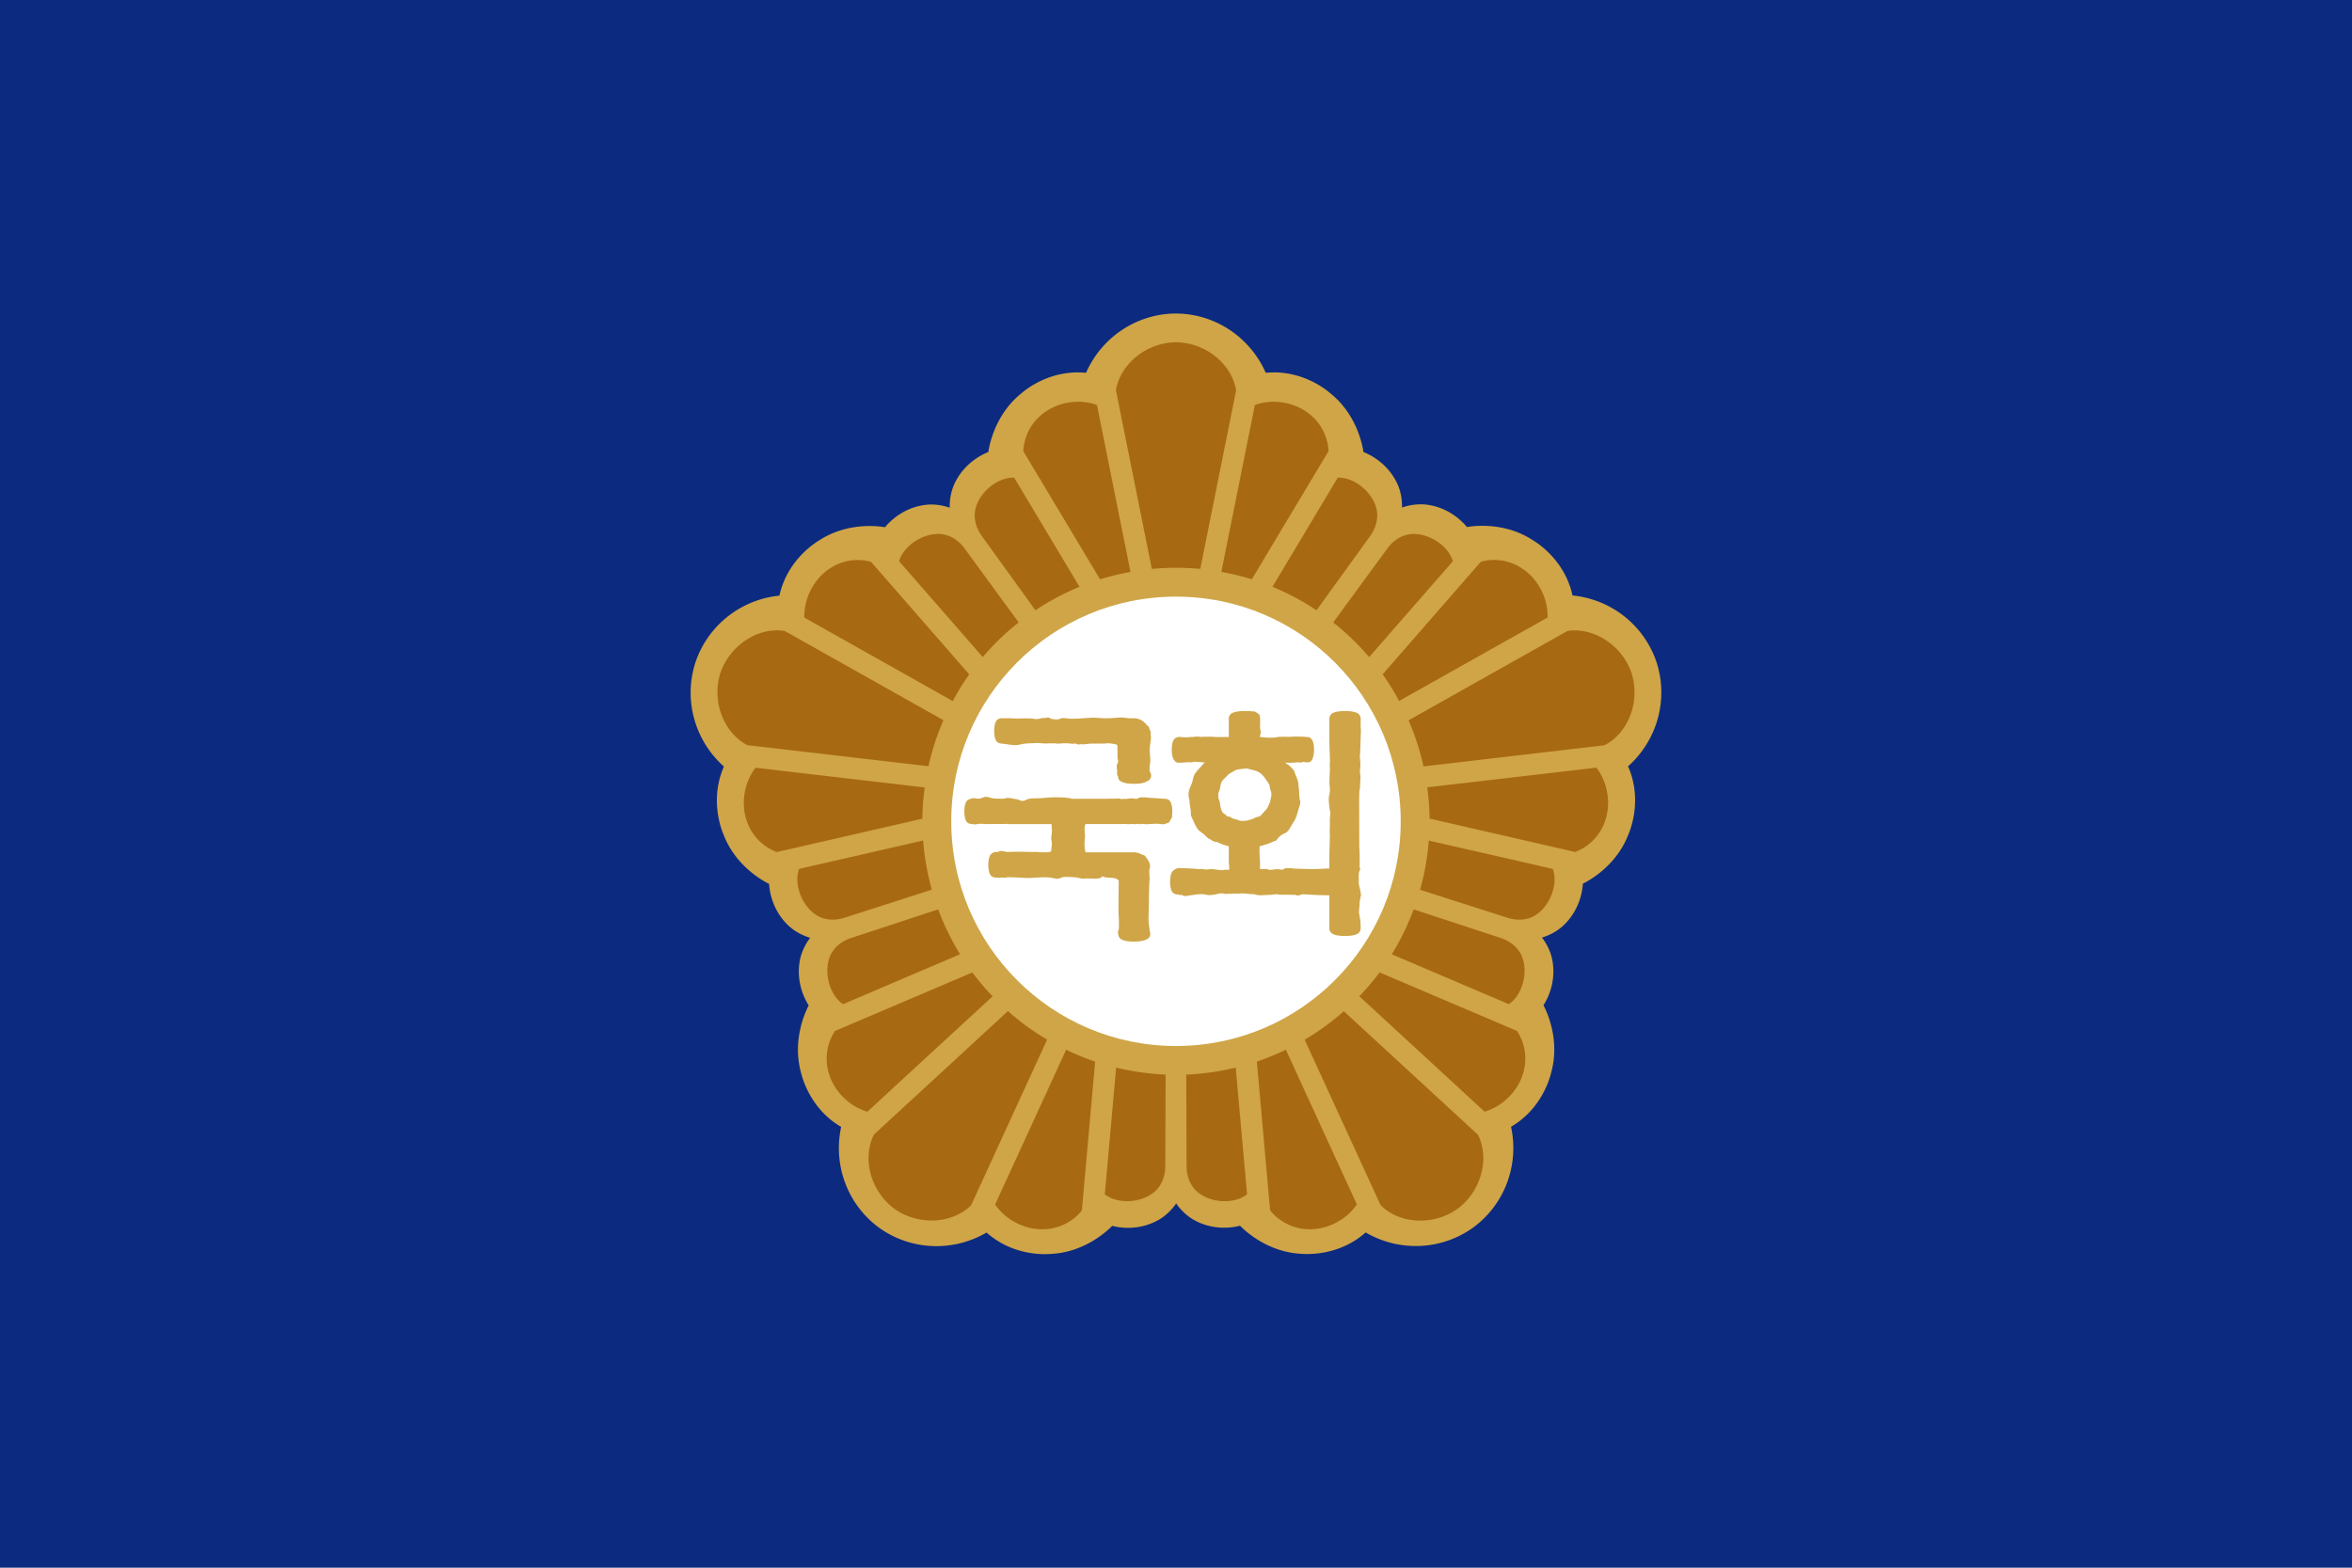
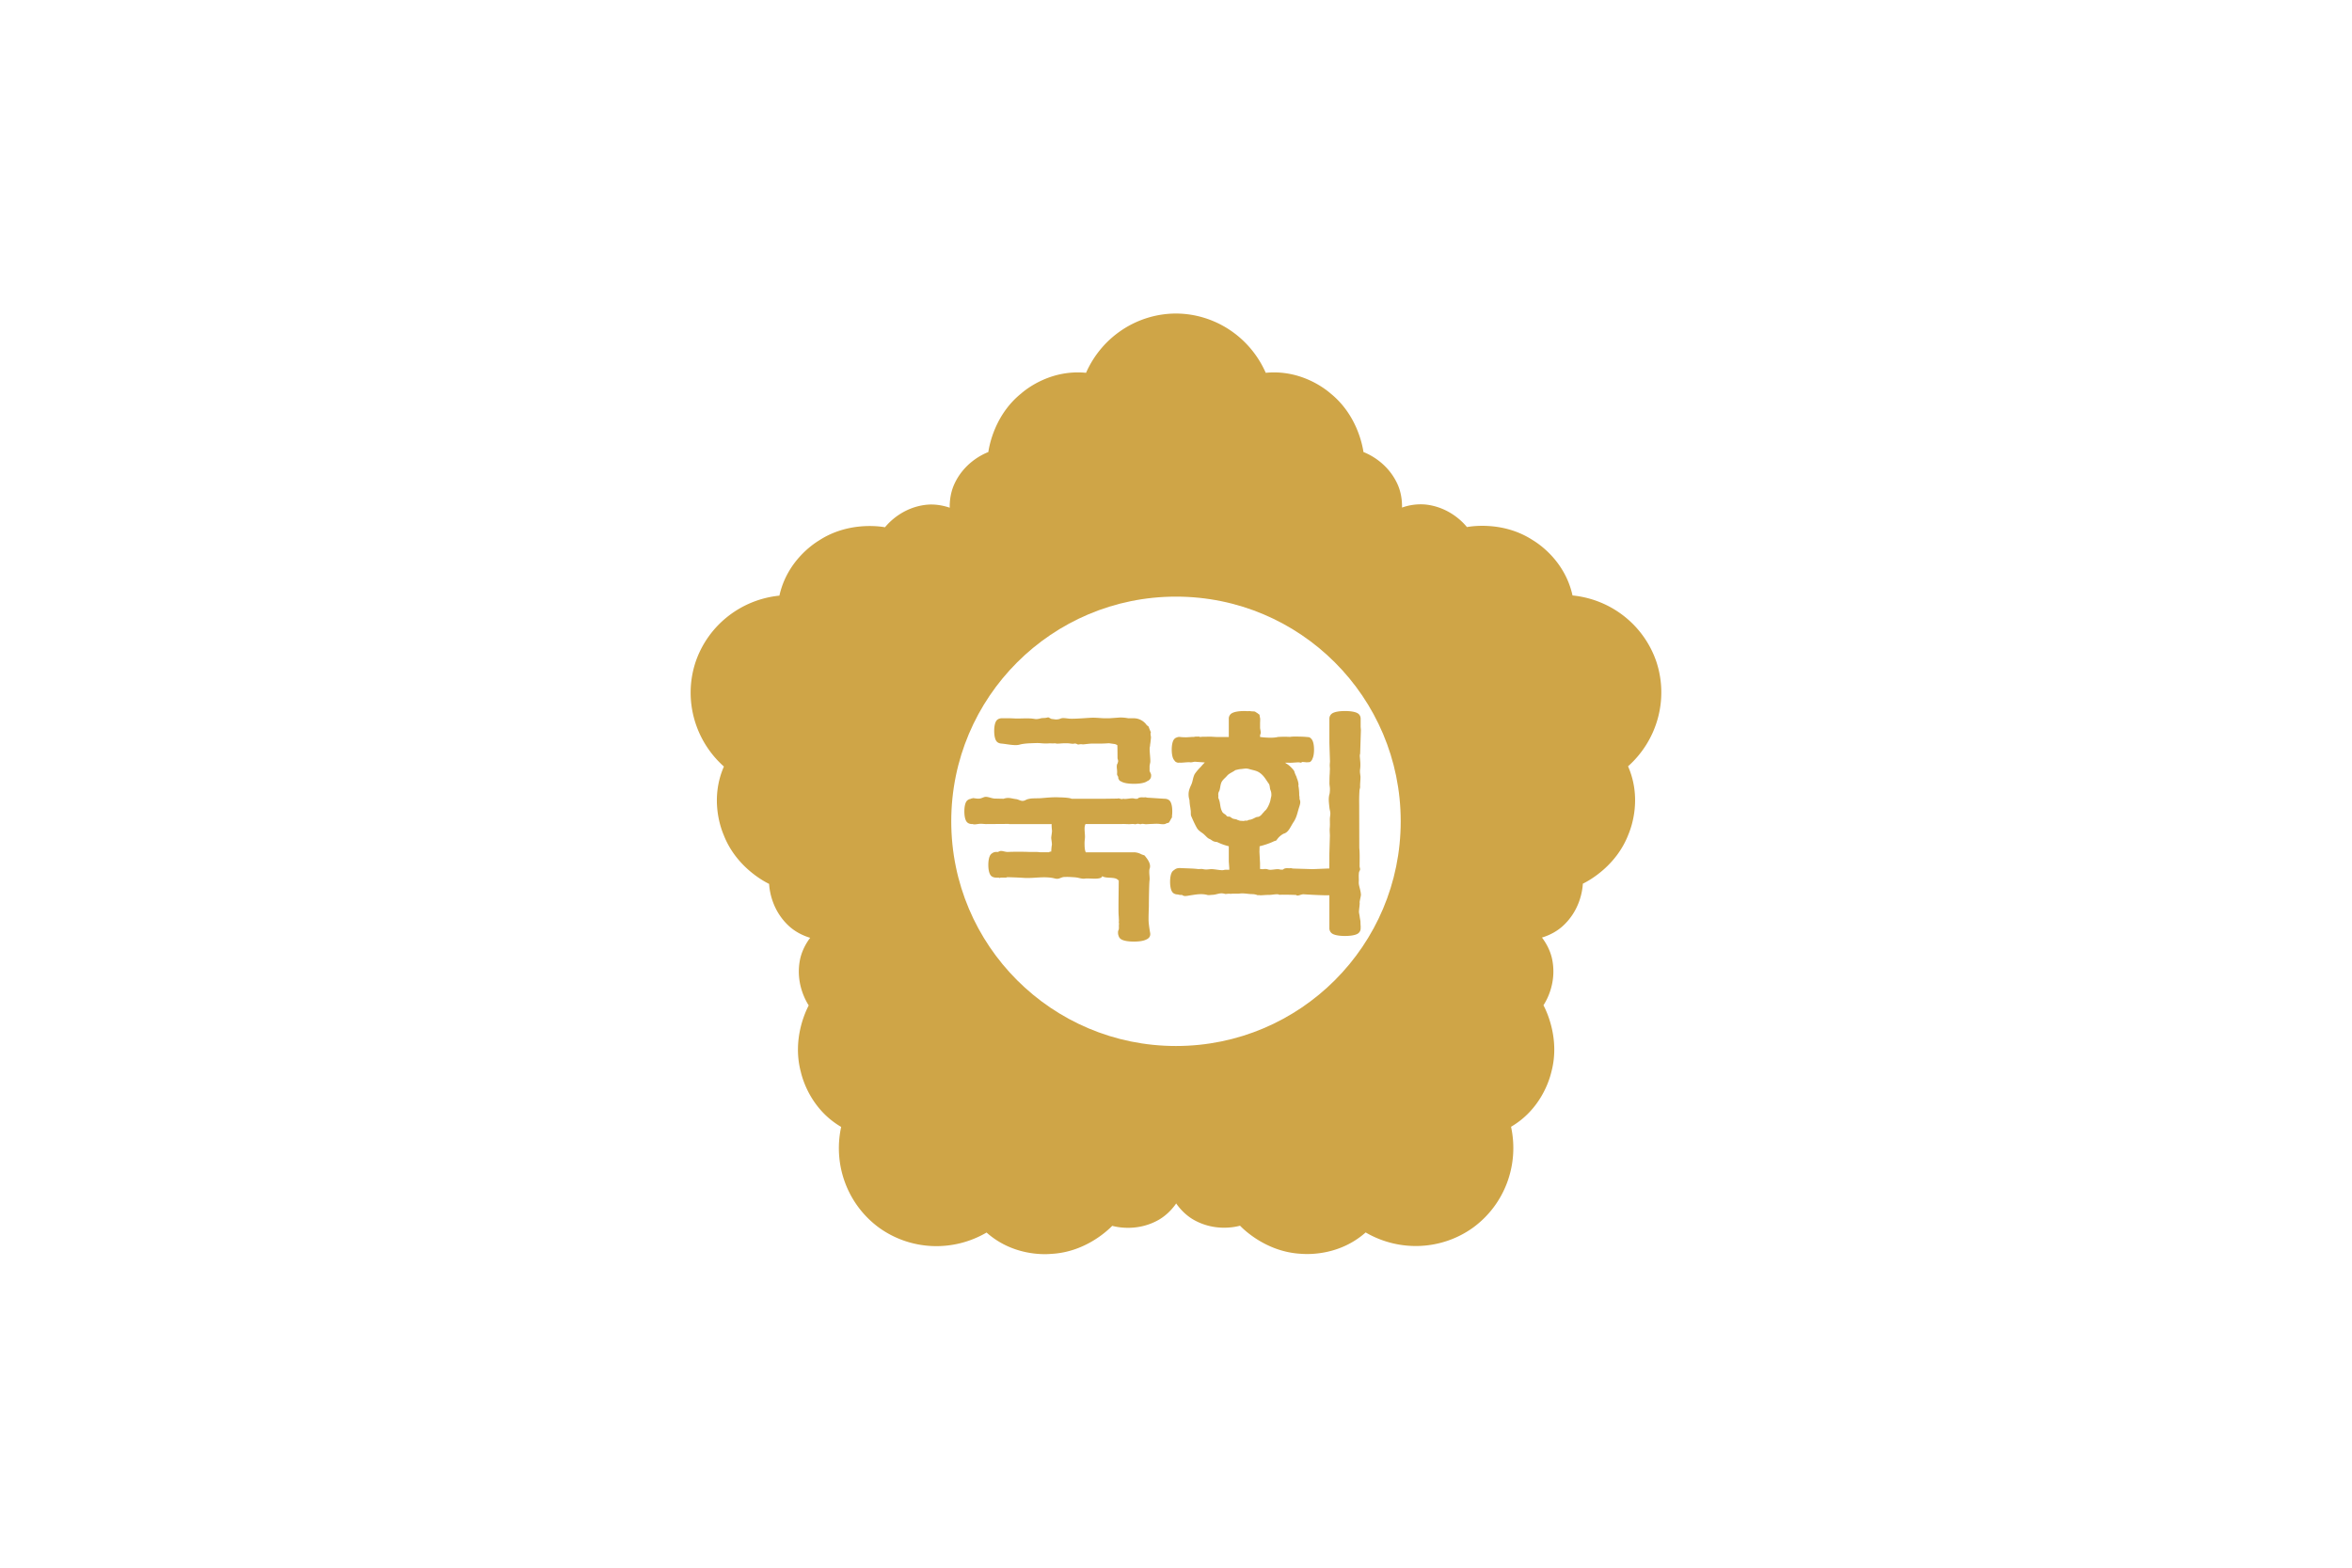
<svg xmlns="http://www.w3.org/2000/svg" width="900" height="600" preserveAspectRatio="xMidYMid slice" viewBox="0 0 297.637 198.423">
-   <path fill="#0c2b80" d="M297.637 198.423H0V0h297.637z" />
  <path fill="#cfa547" d="M209.645 83.867c-1.546-4.686-5.718-8.008-10.649-8.5-.926-4.23-4.086-6.434-5.045-7.009-3.55-2.309-7.437-1.805-8.318-1.648-.523-.648-2.277-2.514-5.201-2.848a7 7 0 0 0-3.01.381v-.141c0-1.009-.193-1.985-.57-2.814-1.217-2.679-3.541-3.771-4.31-4.074-.13-.878-.85-4.735-4.157-7.408-.834-.726-3.898-3.044-8.21-2.619-1.995-4.538-6.444-7.487-11.366-7.503-4.926.016-9.38 2.965-11.373 7.503-4.31-.425-7.383 1.893-8.221 2.627-3.297 2.665-4.017 6.522-4.144 7.4-.772.303-3.092 1.395-4.311 4.074-.375.829-.576 1.805-.576 2.814 0 .053.002.112.008.158a2 2 0 0 1-.133-.041c-.963-.309-1.95-.429-2.855-.327-2.932.327-4.684 2.199-5.211 2.843-.873-.157-4.76-.657-8.325 1.657-.947.575-4.103 2.773-5.037 6.998-4.925.499-9.097 3.822-10.64 8.5-1.506 4.688-.082 9.833 3.617 13.131-1.736 3.97-.473 7.605-.041 8.627 1.519 3.956 4.959 5.841 5.76 6.228.048.832.367 3.379 2.54 5.361.678.615 1.546 1.104 2.505 1.415q.072.021.154.048c-.03.035-.057.077-.084.11-.596.818-1.008 1.726-1.197 2.619-.59 2.883.648 5.13 1.095 5.828-.416.789-2.095 4.326-.994 8.433.252 1.078 1.365 4.76 5.1 6.946-1.053 4.847.82 9.839 4.793 12.752 3.994 2.875 9.324 3.115 13.607.615 3.238 2.877 7.088 2.803 8.197 2.701 4.23-.217 7.084-2.91 7.706-3.549.798.217 3.32.691 5.878-.758.79-.454 1.528-1.129 2.122-1.943.025-.045.06-.094.089-.139.03.039.053.085.084.121.594.818 1.325 1.489 2.118 1.945 2.556 1.456 5.076.975 5.882.758.618.643 3.467 3.329 7.715 3.555 1.1.088 4.945.166 8.182-2.703 4.277 2.496 9.613 2.258 13.603-.619 3.975-2.91 5.846-7.904 4.795-12.754 3.733-2.188 4.852-5.873 5.106-6.961 1.097-4.09-.586-7.632-1.004-8.422.457-.693 1.69-2.941 1.099-5.826-.185-.892-.6-1.798-1.195-2.617a1 1 0 0 0-.098-.125l.137-.043c.96-.308 1.826-.8 2.502-1.416 2.176-1.983 2.492-4.528 2.54-5.358.8-.392 4.243-2.268 5.765-6.236.433-1.025 1.69-4.657-.045-8.623 3.7-3.301 5.12-8.441 3.62-13.124" />
  <path fill="#fff" d="M148.816 132.393c-15.705 0-28.438-12.732-28.438-28.438 0-15.71 12.733-28.439 28.438-28.439 15.71 0 28.438 12.73 28.438 28.44 0 15.705-12.729 28.437-28.438 28.437" />
-   <path fill="#a86913" d="M151.89 72.01c1.937-9.657 4.14-20.628 4.534-22.581-.502-3.312-3.82-6.07-7.615-6.11-3.731.04-7.05 2.757-7.592 6.069.414 2.073 2.613 13.006 4.543 22.623a32 32 0 0 1 6.13 0M138.818 51.254a7.2 7.2 0 0 0-2.322-.404c-2.012 0-3.85.746-5.176 2.085-1.11 1.12-1.742 2.593-1.824 4.173 1.371 2.287 5.85 9.764 9.711 16.213a33 33 0 0 1 3.851-.934zM168.12 57.108a6.36 6.36 0 0 0-1.82-4.174c-1.329-1.339-3.169-2.084-5.179-2.084-.8 0-1.572.148-2.322.404l-4.243 21.13c1.313.236 2.602.545 3.856.933zM131.031 77.245a31.7 31.7 0 0 1 5.576-2.972c-4.03-6.732-7.865-13.15-8.265-13.82h-.11c-2.349 0-4.883 2.415-4.883 4.76 0 .876.282 1.737.844 2.553zM166.6 77.245a31.6 31.6 0 0 0-5.576-2.972c4.03-6.732 7.863-13.15 8.264-13.82h.11c2.352 0 4.888 2.415 4.888 4.76 0 .876-.286 1.737-.842 2.553zM119.389 91.155c-8.584-4.827-18.336-10.313-20.078-11.29-3.301-.551-6.947 1.753-8.162 5.359-1.112 3.555.445 7.547 3.426 9.09 2.103.245 13.175 1.536 22.92 2.668q.328-1.476.802-2.953a34 34 0 0 1 1.092-2.874M95.61 97.173a7.1 7.1 0 0 0-1.1 2.081c-.622 1.911-.485 3.893.382 5.568a6.33 6.33 0 0 0 3.405 3.021c2.595-.59 11.095-2.538 18.425-4.224.014-1.312.116-2.629.297-3.948-8.18-.958-18.246-2.128-21.41-2.498M110.23 71.115a6.37 6.37 0 0 0-4.53.436c-1.689.857-2.96 2.373-3.58 4.282a7.2 7.2 0 0 0-.335 2.337c2.777 1.56 11.613 6.528 18.783 10.565a32 32 0 0 1 2.084-3.38c-4.943-5.665-10.67-12.234-12.422-14.24M117.92 112.608a32.4 32.4 0 0 1-1.102-6.225c-7.648 1.755-14.937 3.417-15.693 3.594l-.04.102c-.724 2.236.788 5.396 3.019 6.123q1.256.404 2.687-.018zM128.914 78.785a31 31 0 0 0-4.549 4.381 12119 12119 0 0 0-10.59-12.13c.02-.06.032-.105.032-.105.73-2.236 3.808-3.902 6.039-3.176.838.269 1.562.804 2.164 1.59zM180.139 97.003c9.783-1.139 20.9-2.434 22.879-2.669 2.994-1.49 4.594-5.5 3.453-9.129-1.19-3.53-4.793-5.848-8.117-5.343-1.84 1.036-11.557 6.502-20.108 11.31.4.932.772 1.884 1.088 2.865.32.983.582 1.971.805 2.966M195.84 78.16a7.2 7.2 0 0 0-.334-2.339c-.621-1.907-1.896-3.428-3.584-4.273a6.33 6.33 0 0 0-4.527-.447c-1.752 2.01-7.485 8.58-12.426 14.248a31 31 0 0 1 2.082 3.375c7.174-4.035 16.01-9.001 18.789-10.564M199.326 107.833a6.33 6.33 0 0 0 3.406-3.022c.865-1.676 1.006-3.649.383-5.564a7.2 7.2 0 0 0-1.1-2.085c-3.168.367-13.232 1.546-21.408 2.49a32 32 0 0 1 .301 3.958c7.33 1.682 15.824 3.632 18.418 4.223M168.713 78.785a31.8 31.8 0 0 1 4.553 4.387c5.152-5.915 10.076-11.542 10.584-12.132-.014-.062-.028-.11-.028-.11-.728-2.23-3.81-3.898-6.037-3.173-.834.268-1.564.807-2.17 1.593ZM179.703 112.614a31.7 31.7 0 0 0 1.104-6.222c7.65 1.75 14.937 3.414 15.701 3.591.02.057.033.102.033.102.725 2.231-.787 5.394-3.02 6.12-.83.266-1.734.266-2.683-.017ZM127.55 127.977a44613 44613 0 0 1-16.938 15.605c-1.545 2.975-.477 7.155 2.572 9.418 3.043 2.161 7.316 1.915 9.705-.447.885-1.92 5.529-12.056 9.623-20.97a33 33 0 0 1-2.563-1.676 33 33 0 0 1-2.398-1.93M125.928 152.454a7 7 0 0 0 1.643 1.691c1.625 1.178 3.548 1.666 5.414 1.356a6.37 6.37 0 0 0 3.925-2.301c.233-2.654 1.008-11.339 1.676-18.829a31 31 0 0 1-3.668-1.508c-3.435 7.483-7.66 16.695-8.99 19.591M105.66 130.495a6.38 6.38 0 0 0-.979 4.447c.288 1.866 1.338 3.545 2.965 4.73a7.3 7.3 0 0 0 2.116 1.038c2.345-2.163 9.796-9.027 15.851-14.602a32 32 0 0 1-2.566-3.021c-6.918 2.944-14.938 6.365-17.387 7.408M147.5 136.009a32 32 0 0 1-6.256-.881c-.697 7.82-1.367 15.266-1.435 16.035.048.043.089.072.089.072 1.899 1.379 5.372.917 6.75-.982.516-.704.789-1.566.815-2.558zM118.725 115.099a32 32 0 0 0 2.77 5.681c-7.222 3.079-14.097 6.018-14.81 6.323l-.095-.068c-1.897-1.377-2.53-4.823-1.15-6.721.514-.707 1.247-1.238 2.18-1.563zM165.098 131.595c4.109 8.95 8.773 19.122 9.607 20.932 2.346 2.389 6.655 2.672 9.752.468 2.99-2.224 4.08-6.373 2.573-9.367-1.557-1.437-9.756-8.988-16.971-15.635a34 34 0 0 1-2.387 1.916c-.84.61-1.7 1.168-2.574 1.686M187.87 140.704a7.1 7.1 0 0 0 2.116-1.038c1.627-1.187 2.682-2.864 2.963-4.73a6.34 6.34 0 0 0-.978-4.449l-17.39-7.41a32 32 0 0 1-2.56 3.023c6.051 5.578 13.508 12.442 15.848 14.604M160.728 153.186a6.36 6.36 0 0 0 3.924 2.311c1.865.305 3.785-.174 5.414-1.358a7 7 0 0 0 1.641-1.695c-1.333-2.893-5.555-12.104-8.985-19.58a34 34 0 0 1-3.672 1.505c.666 7.488 1.438 16.171 1.678 18.817M178.895 115.103a32.2 32.2 0 0 1-2.769 5.682 13953 13953 0 0 1 14.811 6.317c.055-.037.09-.068.09-.068 1.903-1.37 2.54-4.823 1.155-6.72-.514-.703-1.248-1.232-2.182-1.564zM150.117 136.013c2.1-.089 4.197-.382 6.26-.882.695 7.817 1.371 15.264 1.435 16.043l-.086.064c-1.902 1.38-5.377.92-6.754-.983-.513-.704-.787-1.565-.816-2.557z" />
  <path fill="#cfa547" d="M159.057 103.402c-.285.103-.467.245-.775.332-.114.026-.311.043-.346.083-.067.052-.141.055-.205.057-.057 0-.108-.006-.153-.006q-.086.002-.115.023l-.023.019h-.051c-.174 0-.473-.027-.475-.027l-.01-.002-.327-.11-.014-.012c-.027-.043-.377-.101-.486-.127-.174-.048-.264-.163-.44-.253a.24.24 0 0 0-.115-.02h-.051c-.084.006-.223-.018-.291-.155l-.01-.016v-.002a.2.2 0 0 0-.035-.032c-.035-.028-.086-.064-.141-.103-.111-.08-.228-.154-.29-.246-.36-.61-.23-1.142-.491-1.717a.4.4 0 0 1-.043-.173c0-.058.01-.087.01-.15q.001-.03-.004-.075a2 2 0 0 1-.008-.153c0-.2.06-.297.14-.452.042-.104.067-.247.104-.448.034-.212.096-.542.223-.738.199-.301.434-.456.625-.687.256-.302.613-.432.9-.622.122-.073.147-.118.307-.147.147-.035.354-.09.547-.105.213-.01.434-.061.668-.061.117 0 .236.013.357.05.754.23 1.204.186 1.844.912.248.283.477.686.692.969.128.204.113.53.166.697.082.222.138.346.144.586q.005.062.004.117c0 .229-.062.327-.102.58-.052.294-.164.58-.29.835-.083.174-.24.456-.428.605-.07.04-.11.152-.217.242-.051.048-.133.16-.201.233-.237.259-.422.3-.594.299m4.223-6.861c.338 0 .732-.051 1.017-.052q.059 0 .11.004c.066.005.187.04.209.039l.004-.001c0-.002 0-.001.015-.006l.049-.022.088-.046c.015-.005-.014-.005.04-.014l.024-.001c.08 0 .21.016.362.026l.03.003.017.014q.04 0 .13-.008h.08c.133 0 .258-.011.32-.034 0-.001.048-.027.114-.092a.8.8 0 0 0 .184-.276l-.002-.006.015-.032c.135-.276.2-.7.2-1.153 0-.548-.092-1.052-.29-1.306l-.021-.024a.8.8 0 0 0-.297-.242 14 14 0 0 0-.914-.072c-.254-.001-.55-.015-.84-.015-.24 0-.476.01-.678.045h-.02a12.544 12.544 0 0 0-1.516.009c-.274.07-.614.092-.948.092-.527 0-1.037-.057-1.225-.08l-.078-.008v-.256l.01-.02a.7.7 0 0 0 .07-.23l.002-.03c0-.176-.052-.376-.082-.597v-.643c.006-.135.012-.278.012-.4a1 1 0 0 0-.021-.27c-.051-.17-.034-.335-.096-.405-.156-.086-.168-.137-.29-.204a4 4 0 0 1-.237-.152.7.7 0 0 0-.241-.034c-.123-.006-.263-.008-.388-.037q-.035.003-.071.004c-.06 0-.125-.006-.183-.01l.008.016-.157-.006c-.107-.005-.21-.012-.316-.012-.674-.002-1.297.092-1.617.295-.346.214-.364.594-.364.652l-.007-.001.009.01v2.33h-1.54c-.303-.011-.602-.042-.891-.042h-.041l-.573.012h-.01l-.183-.002q-.045 0-.094.002l-.004-.001c-.052-.001-.164.025-.267.025a.27.27 0 0 1-.174-.048h-.002l-.035-.001c-.027 0-.061.002-.08.003a1 1 0 0 1-.147.008l-.115-.002a.6.6 0 0 0-.168.019 1 1 0 0 1-.21.023l-.102-.002q-.044-.001-.098.005c-.184.017-.25.01-.404.025a3 3 0 0 1-.311.012c-.258 0-.553-.017-.7-.037a1 1 0 0 0-.118-.011.9.9 0 0 0-.317.068q-.04.014-.082.033l-.033.013a.24.24 0 0 0-.082.055.6.6 0 0 0-.15.137c-.198.255-.291.759-.29 1.307 0 .48.07.927.22 1.2.023.033.072.114.072.112.15.162.074.16.316.286.1.046.16.053.234.053.049 0 .108-.005.18-.005q.044 0 .092.004h.043c.225 0 .695-.06 1.002-.06q.108-.001.189.013.016.004.049.004c.12 0 .35-.052.502-.078l.01-.002 1.277.092-.133.136a7 7 0 0 0-.384.43c-.391.385-.76.859-.815 1.009-.213.523-.187.823-.396 1.274-.16.343-.325.735-.325 1.148h-.005l.005.013v.028c0 .307.038.45.112.74l.002.01v.009q.02.475.11.937c.013.128.028.238.05.378.02.208-.012.544.053.667.213.493.445 1.018.705 1.479.142.28.42.48.769.72.313.238.563.594.815.69.31.137.396.287.674.355.095.025.195.037.294.045h.018l.016.009c.435.214.906.386 1.404.514l.066.016v1.942l.06.824-.005.22-.092-.005a3.892 3.892 0 0 0-.469 0c-.082.013-.171.044-.277.05h-.064c-.354 0-1.01-.138-1.364-.136q-.048-.001-.091.004c-.21.018-.375.043-.56.043-.12 0-.251-.012-.4-.045a.8.8 0 0 0-.193-.022c-.107 0-.22.014-.347.014q-.073 0-.151-.008c-.414-.053-.822-.061-1.256-.082l-.834-.031a1 1 0 0 0-.156-.008c-.307 0-.535.082-.707.24l-.008.008-.008.005a.7.7 0 0 0-.216.183c-.198.252-.291.758-.29 1.305-.001.547.092 1.052.29 1.306.209.279.595.297.656.295.008 0 .014.002.01.002h.035l.012.004q.186.06.408.06l.074-.001h.033l.026.02a.6.6 0 0 0 .382.112c.188 0 .395-.047.57-.075.466-.068.94-.16 1.426-.16.27 0 .542.028.815.106a.5.5 0 0 0 .144.015c.135 0 .3-.027.434-.033.467-.007.768-.187 1.195-.191.137 0 .289.02.46.077l.03.002c.106 0 .342-.034.487-.034q.058-.001.096.01a.3.3 0 0 0 .062.005c.094 0 .225-.023.334-.023l.1-.002c.144 0 .283.005.422.005q.146.001.287-.012a2.4 2.4 0 0 1 .336-.022c.439 0 .873.094 1.295.092.009 0 .02 0 .017.002h.016c.146.002.429.045.592.128h.019q.032.004.08.004l.09-.001h.063a.2.2 0 0 1 .1.015c.41-.007.659-.048 1.095-.048.4 0 .656-.08 1.035-.08q.054 0 .117.002h.004c.13.02.137.074.18.064a8.44 8.44 0 0 1 .588-.014c.662.002 1.46.028 1.529.04q.003.004.006.003c.004 0 .012 0 .03.02h.003c.037.033.078.047.143.047.187.006.482-.158.748-.164q.024-.001.04.004c.178.013 2.012.128 3.034.128h.209v4.202a.79.79 0 0 0 .363.65c.319.203.942.296 1.615.295.674 0 1.299-.092 1.618-.295a.79.79 0 0 0 .36-.65v-.01l.003-.307-.012-.08-.017-.506c-.024-.2-.077-.408-.098-.63-.02-.141-.057-.325-.082-.47a.5.5 0 0 1-.008-.097c.002-.26.094-.85.094-1.102 0-.046-.006-.082-.006-.082-.01-.02-.006-.027-.006-.037.002-.098.127-.662.143-.76q0-.023.007-.04a.4.4 0 0 0 .016-.141c.002-.348-.191-.98-.24-1.234a1.5 1.5 0 0 1-.035-.3c0-.081.008-.157.01-.316v-.043c0-.127-.01-.343-.01-.515q0-.108.008-.178c.01-.158.009-.277.089-.43.075-.16.067-.095.075-.234v-.01c.002-.092-.061-.222-.063-.371v-.02c.002-.36.008-.725.008-1.09 0-.404-.008-.806-.047-1.205l-.012-5.511q-.004-.23-.004-.463c0-.431.014-.856.038-1.243.003-.183.085-.36.084-.483v-.022q-.006-.066-.006-.144c0-.302.05-.751.05-1.075l-.002-.098c-.025-.244-.064-.437-.064-.665q-.002-.12.018-.255c.027-.187.035-.368.035-.552q-.001-.146-.006-.288l-.067-.812v-.021c0-.1.014-.197.043-.283l.098-2.998-.033-.394v-1.062c0-.058-.016-.438-.361-.652-.32-.203-.944-.297-1.618-.295-.673-.002-1.296.092-1.615.295a.79.79 0 0 0-.363.65v3.113l.074 2.332c-.014.223-.03.373-.03.477 0 .019.003.034.003.053.002.176.02.269.02.396l-.003.095c-.015.184-.011.398-.025.593-.03.393-.022.67-.03 1.063v.066c0 .283.06.46.06.769l-.003.147c-.023.447-.054.452-.09.599a2.7 2.7 0 0 0-.054.556c0 .33.049.679.095 1.109.026.213.104.407.104.655v.04c-.01.246-.061.46-.061.689 0 .213.008.428.008.644q.001.213-.017.43a3 3 0 0 0-.014.275c0 .234.023.467.027.725l-.064 2.257-.006 1.897-2.105.087-2.368-.072h-.04c-.16-.001-.298-.061-.393-.057q-.019 0-.026.002a1 1 0 0 1-.148.013c-.096 0-.182-.015-.26-.013h-.03c-.226.018-.357.054-.478.162l-.025.024h-.035l-.287-.002-.016-.004a1 1 0 0 0-.33-.05c-.287-.001-.617.078-.918.079l-.066-.001c-.055-.003-.098-.021-.116-.024h-.056l-.018-.002-.017-.006a1 1 0 0 0-.397-.071c-.1 0-.187.012-.267.028l-.012.004-.362-.034v-.755l-.076-1.398.02-.721.064-.016a10 10 0 0 0 1.69-.58l.01-.022.033-.01q.001-.001.04-.016c.1-.021.276-.073.296-.115.082-.125.283-.37.375-.452.11-.102.394-.334.58-.393.6-.182.82-.882 1.226-1.484.416-.641.473-1.208.727-1.968.074-.244.107-.398.107-.528a1 1 0 0 0-.092-.385l-.007-.02.002-.021a1 1 0 0 0 .005-.074 2 2 0 0 0-.035-.354l-.01-.022v-.022q.005-.052.004-.121a7 7 0 0 0-.093-1.001l-.026-.021.016-.054a.5.5 0 0 0 .012-.116c0-.2-.082-.492-.137-.65-.107-.247-.072-.236-.158-.435a3 3 0 0 1-.235-.597c-.043-.147-.568-.746-.978-.966l-.195-.133ZM145.22 98.86c.312-.164.45-.381.452-.687q0-.088-.015-.187l-.182-.405v-.617c.02-.148.047-.294.076-.414a1 1 0 0 0 .02-.231c0-.402-.088-1.111-.088-1.522 0-.117.006-.207.027-.276.035-.121.022-.26.057-.417.023-.126.049-.43.078-.678q.004-.04.004-.08c.002-.151-.05-.284-.051-.466q0-.01.002-.016a.7.7 0 0 1 .037-.191q.004-.023.006-.032c-.008-.01-.03-.032-.053-.067l-.006-.007-.2-.495.007-.025v-.008c.019-.026-.121-.148-.264-.245l-.01-.008-.007-.012a2 2 0 0 0-.151-.188l-.011-.014-.006-.017-.004-.01-.004-.005q-.017-.015-.068-.054c-.043-.04-.084-.08-.133-.121l.006.006a2 2 0 0 0-1.284-.461h-.68l-.007-.001a5.3 5.3 0 0 0-.957-.094q-.126 0-.223.01l-1.092.078q-.069.004-.132.007h-.69c-.455-.021-.922-.07-1.348-.07q-.119 0-.232.006c-.691.034-1.69.124-2.451.124q-.13 0-.254-.004c-.238-.016-.574-.077-.836-.077a1 1 0 0 0-.197.017c-.117.016-.246.106-.434.13a2 2 0 0 1-.33.025l-.547-.07-.015-.011a.1.1 0 0 1-.028-.012c-.168-.072-.277-.171-.373-.166a.2.2 0 0 0-.062.01c-.416.112-.557.03-.895.116a2 2 0 0 1-.525.086c-.24-.001-.39-.064-.795-.08a8 8 0 0 0-.424-.011c-.385 0-.77.02-1.156.02q-.302.001-.596-.02l-.258-.005-.013-.005-.01-.003h-1.131l-.004-.001c-.06 0-.447.018-.656.297-.197.254-.291.758-.29 1.306-.001.548.093 1.053.29 1.307.156.204.4.268.547.287l.023.003h.002l.039.004c.508.04 1.223.195 1.799.195.189 0 .363-.017.51-.06.636-.166 1.254-.164 1.929-.193.114-.004.21-.007.297-.007.457 0 .619.054 1.069.053q.123 0 .28-.005c.192-.01.247-.015.306-.015.048 0 .089.004.218.012l.065.003c.08 0 .189-.011.29-.011q.083-.001.157.015l.037.009.004.007h.006a1 1 0 0 0 .11.006c.243 0 .654-.041.71-.041.158-.001.287-.007.426-.007.109 0 .223.003.36.015.158.019.322.049.474.049a1 1 0 0 0 .195-.021.3.3 0 0 1 .08-.01c.196.009.338.138.414.128l.02-.002c.158-.031.258-.041.334-.041.125 0 .16.024.236.024q.024-.002.05-.002c.378-.032.79-.101 1.24-.101h.077q.261.006.534.006c.429 0 .888-.011 1.38-.048l.012-.001.658.093a.86.86 0 0 1 .368.139l.037.025.002.046c.02.552.015 1.419.02 1.613.003.047.075.219.077.355a.3.3 0 0 1-.017.096c-.03.052.002.097-.086.242-.047.068-.07.237-.068.378v.107c.023.188.044.359.044.558l-.002.08q-.006.095-.007.157c.004.113.013.152.099.28.096.165.028.265.07.31.044.07.096.183.126.224.03.043.125.096.23.142.322.199.94.293 1.61.29.67.003 1.294-.091 1.613-.291l.013-.011.092-.063z" />
  <path fill="#cfa547" d="m147.516 101.11-.004-.002a1 1 0 0 0-.098-.008h-.041l-2.03-.13-.036.001c-.162-.003-.301-.06-.396-.058l-.026.002a1 1 0 0 1-.146.012c-.098 0-.182-.013-.262-.012l-.027.001c-.23.017-.36.052-.481.162l-.025.023h-.033l-.29-.003-.013-.004a1 1 0 0 0-.33-.048c-.29-.002-.617.077-.918.078h-.067c-.058-.004-.103-.023-.12-.027l-.007.001a1 1 0 0 0-.09.021c-.046.011-.044.017-.09.023h-.017c-.15-.005-.338-.096-.443-.093-.03 0-.045.007-.05.011l-.023.016-1.74.024h-2.482l-1.62.001-.017-.009c-.27-.13-1.16-.165-1.504-.169a11 11 0 0 0-.492-.012c-.631 0-1.195.06-1.924.118-.301.02-1.078.002-1.351.064-.323.071-.278.044-.55.176a.8.8 0 0 1-.378.1c-.328-.008-.527-.207-.88-.233-.353-.046-.622-.138-.937-.138a1.8 1.8 0 0 0-.568.097l-.015.005-.961-.022-.061.002c-.365-.002-.703-.152-1.002-.202a1 1 0 0 0-.213-.02c-.213-.003-.31.085-.6.173-.121.04-.246.053-.363.053-.267 0-.517-.065-.644-.063-.043-.002-.061.006-.061.007l-.02.018-.025.002a.6.6 0 0 0-.21.062l-.012.007-.014.002a.79.79 0 0 0-.482.276c-.198.255-.291.76-.29 1.307-.001.548.092 1.053.29 1.306.209.28.597.296.656.295h.119l.018.008a.5.5 0 0 0 .195.03c.168 0 .377-.04.517-.055q.151-.02.289-.018c.204 0 .39.022.624.036l2.93-.02.023.02h5.384l-.002.09q-.002.016-.002.026c0 .22.026.507.043.657q.008.042.006.088c0 .25-.1.693-.097.905q-.001.032.004.056c.019.181.082.55.082.743 0 .053 0 .076-.008.098a1 1 0 0 0-.026.143 7 7 0 0 0-.048.592l-.002.082-.082.003-.016.001a.4.4 0 0 0-.182.073l-.021.013h-1.07a5 5 0 0 0-.747-.045q-.243.002-.492.003-.205 0-.414-.009c-.271-.01-.711-.016-1.156-.016-.498 0-1.006.008-1.295.026h-.033c-.317-.003-.59-.129-.852-.126l-.037.001c-.103.002-.207.07-.353.125l-.022.006h-.017a1 1 0 0 0-.143-.009.86.86 0 0 0-.55.171.7.7 0 0 0-.19.17c-.198.253-.293.757-.291 1.306 0 .508.08.978.252 1.246q.022.04.039.06c.207.278.595.296.654.296h.117l.014.004.008.002a.2.2 0 0 0 .037.005q.029-.001.103-.01h.049c.078.007.127.043.139.048a.2.2 0 0 0 .037-.01 1 1 0 0 1 .127-.037l.01-.002h.672q.054-.026.1-.045l.019-.008h.02a49 49 0 0 1 1.993.08q.284.024.573.022c.699.001 1.398-.088 2.113-.088.36 0 .728.023 1.1.093.173.036.373.1.535.098a.5.5 0 0 0 .093-.008c.227-.025.436-.174.717-.215.135-.01.293-.015.449-.015q.181 0 .346.006c.322.027.682.025 1.01.095.28.06.506.123.736.123q.09 0 .188-.015.12-.017.275-.016c.27 0 .617.026.942.026.445.005.834-.067.91-.237l.043-.078.078.043c.236.133.648.14 1.037.163.357.027.719.064.91.314l.057-.014v.111q0 .21-.004.46v.064c-.008.86-.026 1.996-.026 2.834 0 .508.006.911.026 1.062l.033.673-.014.023a.1.1 0 0 0-.008.047c0 .066.026.162.026.254q0 .025-.002.048-.014.114-.014.201c0 .091.006.168.006.25a.8.8 0 0 1-.098.402 2 2 0 0 0-.015.217c0 .135.019.255.064.372.037.146.12.33.334.462.319.202.944.295 1.616.295.58 0 1.123-.068 1.466-.218l.076-.034v.001c.364-.16.522-.38.526-.692q0-.107-.03-.238c-.076-.446-.11-.677-.165-1.162a6 6 0 0 1-.022-.577c0-.599.039-1.39.039-1.655 0-.413.026-2.75.084-3.16q.013-.093.014-.204c0-.257-.047-.569-.047-.883 0-.117.006-.233.023-.334v-.019l.008-.017a.9.9 0 0 0 .069-.343c0-.34-.186-.726-.5-1.118-.151-.199-.19-.246-.223-.26-.035-.022-.135-.037-.387-.14a2 2 0 0 0-.281-.127l-.02-.009-.025-.008-.012-.005-.01-.003a2 2 0 0 0-.623-.098h-6.056l-.022-.054c-.146-.338-.125-.936-.131-1.057 0-.33.022-.388.045-.663q.008-.102.008-.21c0-.318-.05-.667-.05-.985 0-.198.02-.386.093-.55l.024-.053h4.597l.037-.009.012-.003h.012c.029 0 .064-.003.097-.003h.014s.625.025.678.025l.06.001c.153 0 .299-.022.46-.022.074 0 .148.005.232.02a.4.4 0 0 0 .088.01c.1.003.197-.052.349-.056q.066 0 .135.021a1 1 0 0 0 .186.03.3.3 0 0 0 .117-.023.4.4 0 0 1 .135-.019c.158.001.343.048.445.047h.012c.283-.016.548-.034.834-.04.187-.01.345-.019.502-.019.146 0 .29.008.45.032.102.014.229.025.35.025.14.002.274-.019.34-.057.184-.112.383-.088.418-.166.205-.285.199-.37.369-.612.012-.018.018-.044.018-.09l-.002-.125q0-.009.002-.022l.014-.11q.021-.21.02-.436c.003-.548-.091-1.052-.288-1.307-.154-.2-.393-.266-.543-.286" />
</svg>